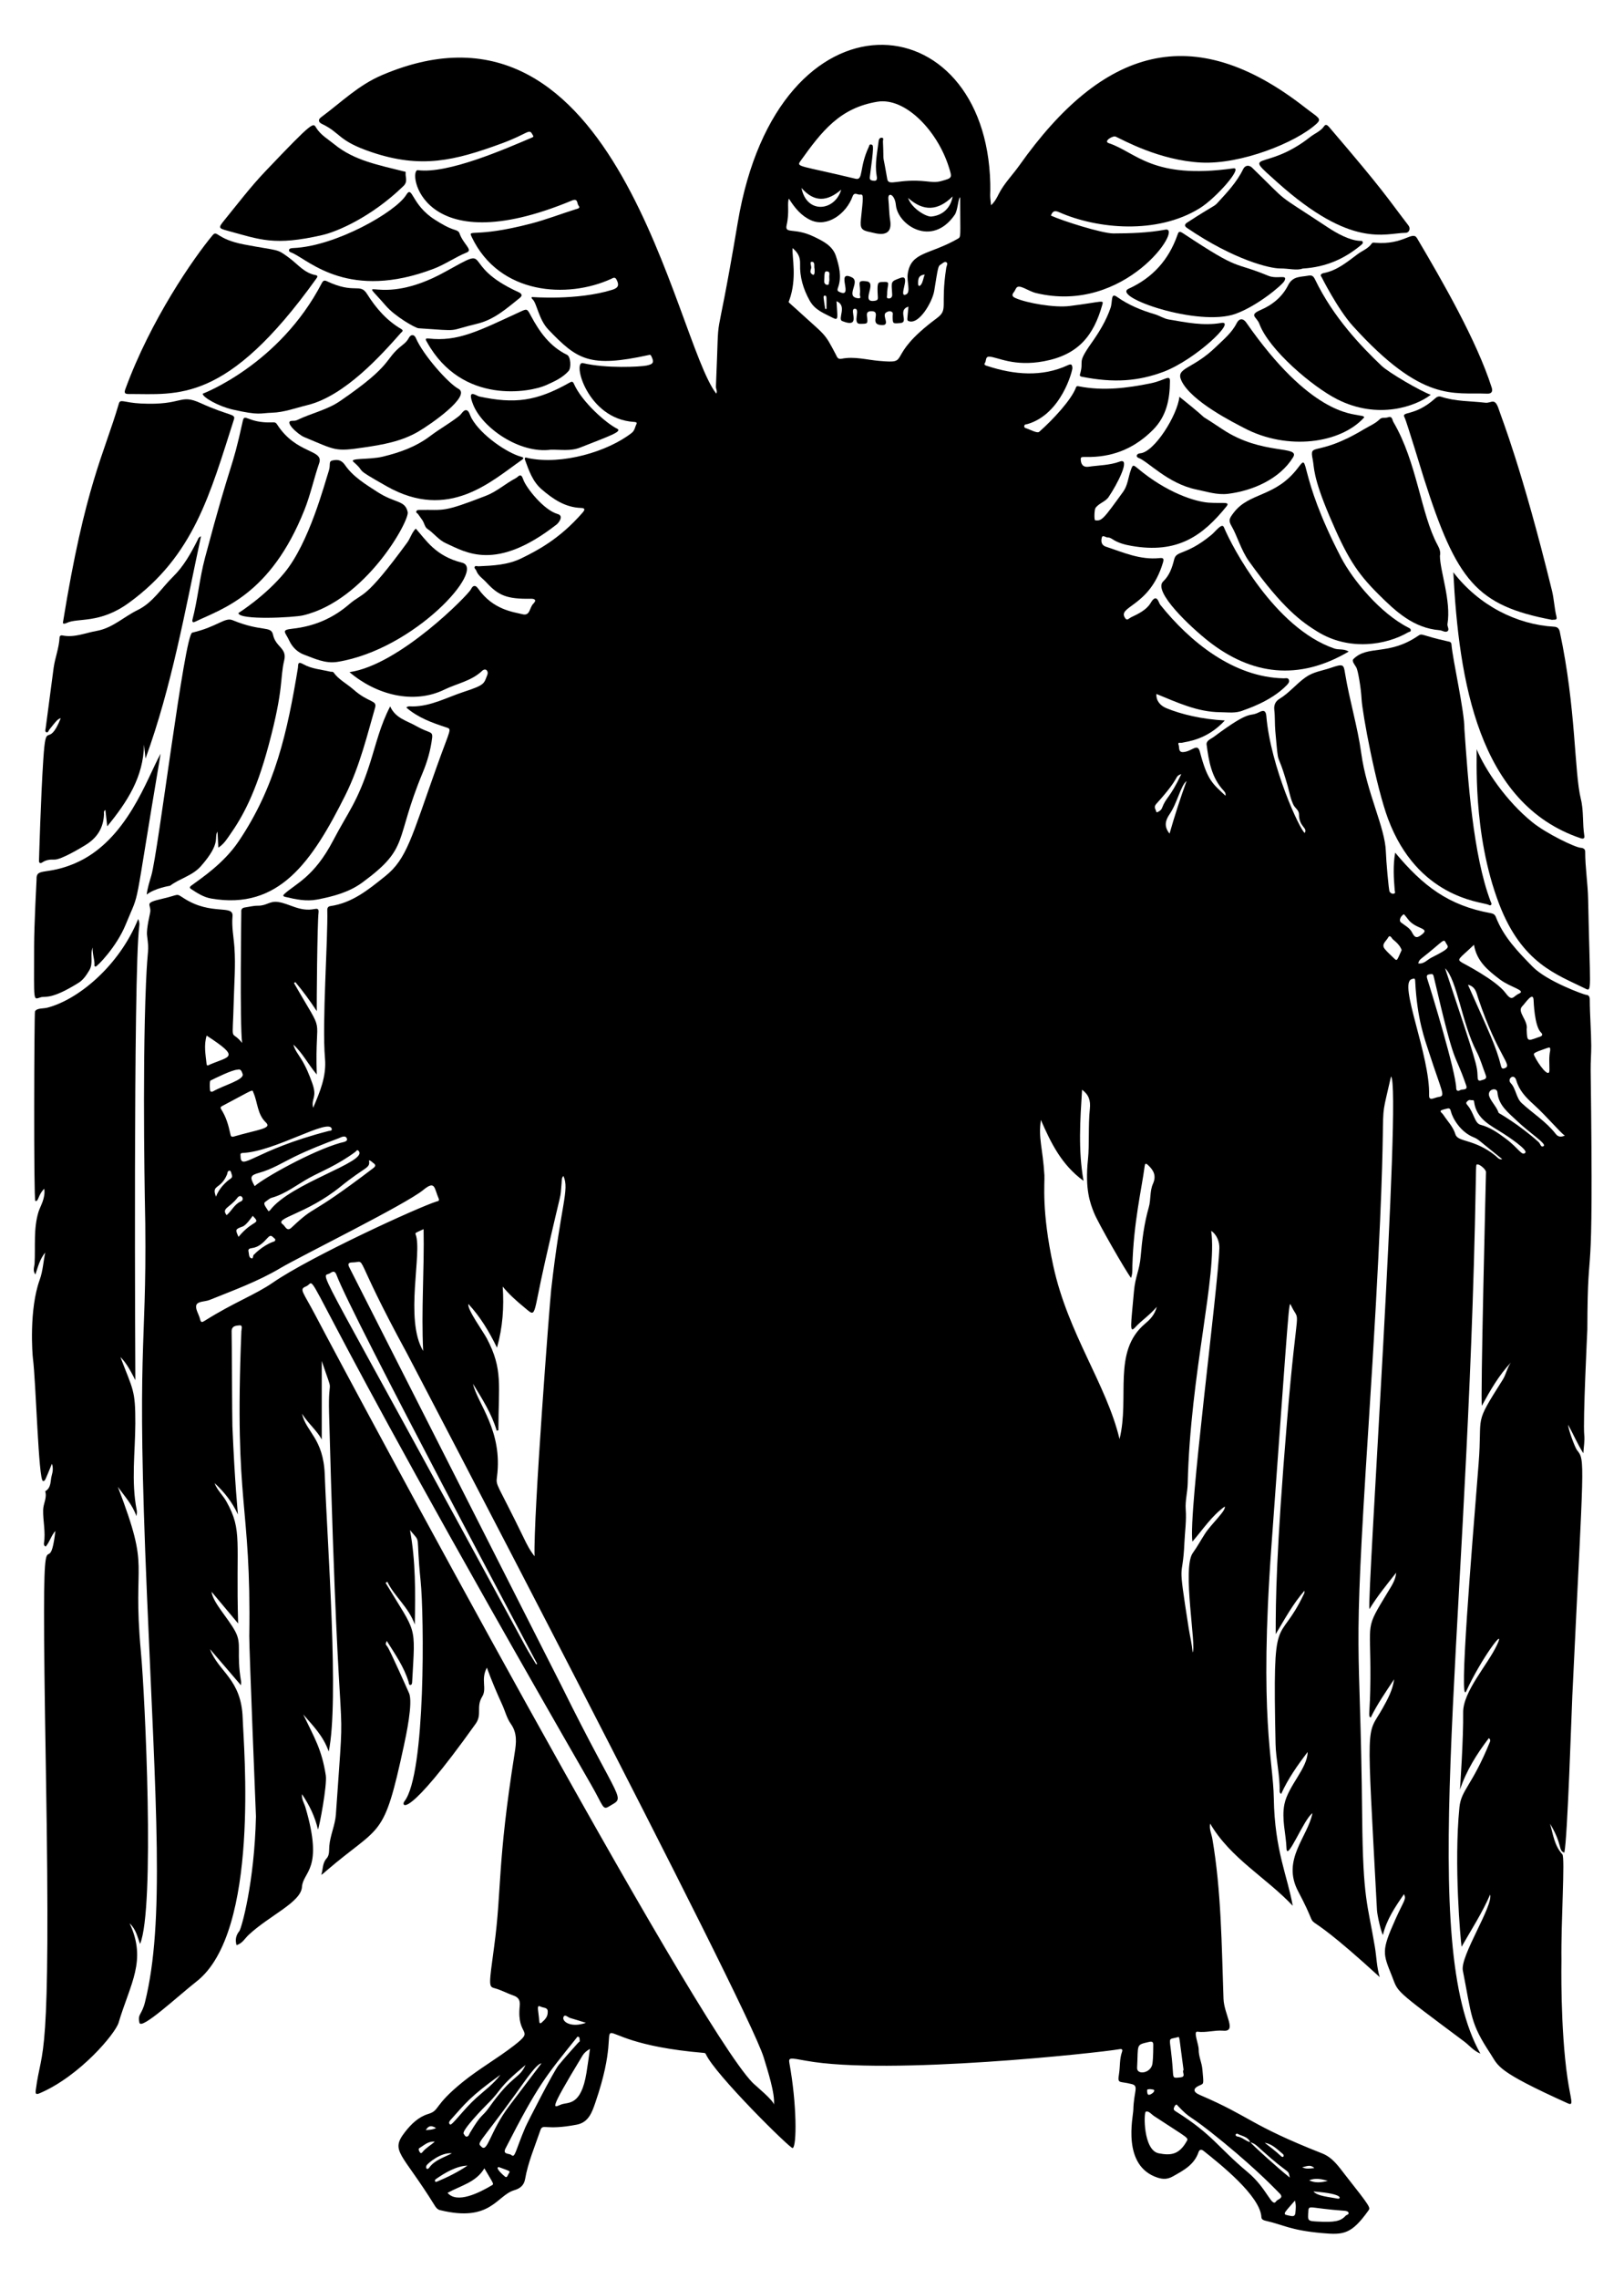
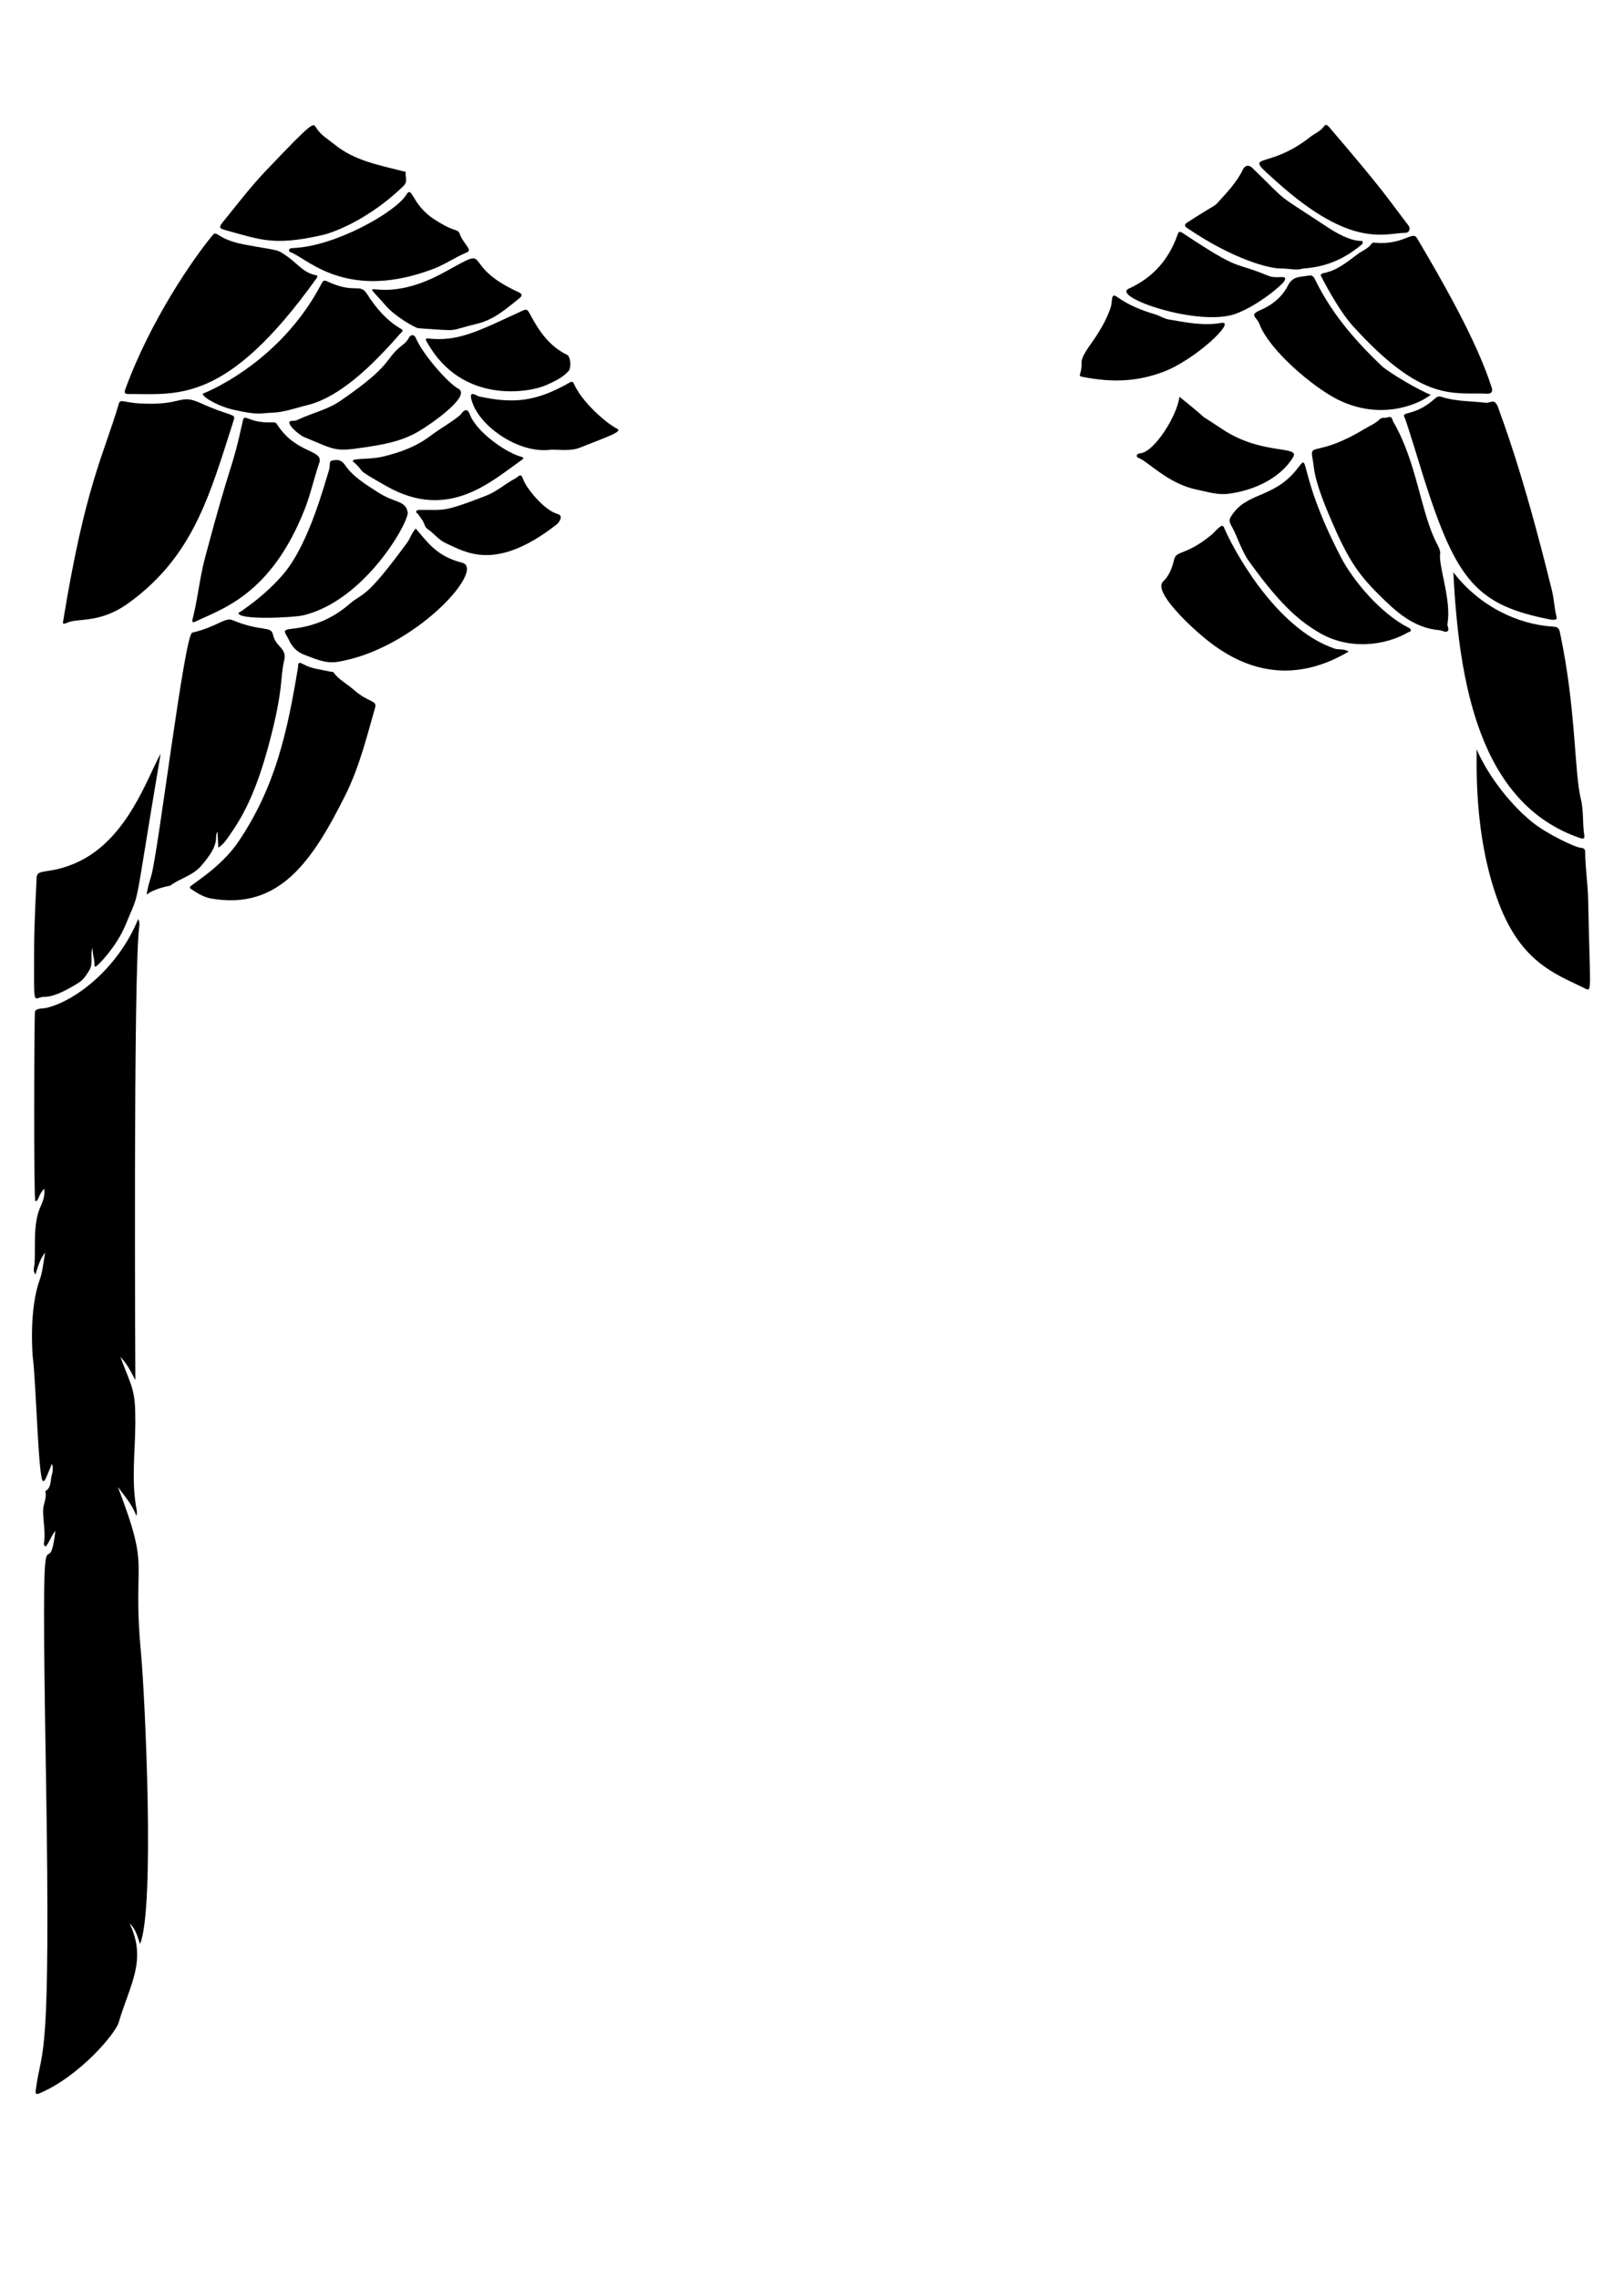
<svg xmlns="http://www.w3.org/2000/svg" enable-background="new 0 0 1187.514 1665.875" version="1.1" viewBox="0 0 1187.5 1665.9" xml:space="preserve">
-   <path d="m356 1219c-4.668 8.645 0.249 15.19-3.371 21.079-4.713 7.666 0.098 12.997-4.806 19.879-51.186 71.835-54.664 59.932-52.153 56.774 15.759-19.819 14.451-136.27 11.896-161.2-3.718-36.279 0.813-26.708-7.774-37.113 4.151 22.493 3.995 45.074 3.516 69.027-4.591-12.806-14.77-20.336-20.094-31.258-0.421 0.255-0.842 0.509-1.264 0.763 22.955 38.184 21.807 29.336 19.44 72.244-0.059 1.075-0.156 2.245-1.173 2.391-1.335 0.192-1.168-1.262-1.428-2.124-3.322-11.018-9.836-20.298-15.994-30.047-1.031 2.496-0.926 2.412 0.438 4.12 1.728 2.166 15.144 32.391 15.88 34.07 3.021 6.89-2.218 31.135-3.799 38.478-14.955 69.419-16.357 56.811-56.624 91.31-1.184 1.015-2.266 2.149-3.79 3.029 1.414-3.994 0.711-8.492 3.893-11.981 2.283-2.503 1.764-6.073 2.008-9.092 0.641-7.941 4.271-15.19 4.814-23.11 7.865-114.64 2.793-0.975-4.983-293.31-0.798-29.985 4.11-9.866-5.353-38.121v57.36c-3.632-6.669-10.142-11.861-14.426-18.833 2.905 13.403 15.625 17.871 16.616 44.545 1.987 53.464 10.601 165.11 2.913 202.42-3.996-11.496-11.692-19.042-18.661-27.145 8.291 17.211 13.583 25.672 16.514 44.558 1.077 6.94-4.639 37.456-5.728 39.555-2.166-9.226-6.081-17.558-11.717-25.853-0.268 4.019 1.668 6.662 2.537 9.611 13.548 45.974-1.737 46.651-2.518 58.254-0.755 11.223-23.635 20.73-38.946 34.974-2.769 2.576-4.652 6.353-8.886 7.507-1.137-3.794-0.434-7.231 2.021-10.196 1.522-1.838 11.069-35.335 12.165-83.843 0 0-5.006-123.83-4.887-131.75 1.501-99.559-11.083-92.454-5.77-222.96 0.06-1.48 1.226-4.515-1.36-4.246-2.243 0.234-5.984 0.16-5.772 4.778 0.155 3.377 0.359 63.67 0.571 68.803 1.721 41.689 4.062 64.649 4.062 64.649-4.459-9.488-10.247-16.623-17.115-22.922 1.912 5.126 6.07 8.785 8.677 13.453 11.981 21.451 6.797 28.774 8.57 89.152-6.811-8.125-12.967-15.469-19.424-23.172 0.872 7.791 12.026 19.085 17.313 28.956 5.102 9.525 0.587 14.975 4.282 36.752 0.118 0.696-0.063 1.442-0.13 2.604-7.715-8.998-15.174-17.698-22.634-26.397 6.182 16.693 22.979 21.738 23.921 50.468 0.685 20.897 12.744 156.08-33.657 192.39-13.28 10.393-40.583 35.867-41.841 30.235-1.464-6.559 1.703-5.529 4.072-15.066 14.493-58.349 7.915-144.21 1.457-296.81-7.96-188.07-0.203-176.24-1.263-272.46-0.041-3.698-2.401-106.21 0.524-175.51 1.219-28.891 2.475-21.333 0.786-34.866-0.643-5.153 2.28-15.942 2.394-17.701 0.35-5.419-4.819-6.042 8.62-9.125 13.209-3.031 9.699-4.343 16.039-0.294 20.105 12.841 36.275 4.138 35.426 13.097-0.722 7.627 0.876 15.201 1.405 22.801 0.91 13.063-0.158 26.075-0.496 39.106-0.874 33.638-2.627 19.68 6.101 30.646-1.755-14.568-0.561-95.503-0.591-95.759-0.227-1.909 0.7-2.989 2.616-3.26 3.135-0.442 6.268-1.308 9.396-1.281 6.854 0.06 8.571-3.651 14.985-2.714 8.475 1.238 15.827 7.296 26.561 5.127 1.909-0.386 3.251-0.284 2.941 2.492-0.931 8.322-1.483 67.56-1.278 72.173-5.196-7.913-10.225-14.732-15.672-21.222-0.343 0.215-0.686 0.43-1.028 0.645 23.966 41.924 15.097 18.692 16.662 66.866-6.342-7.48-10.331-15.705-17.098-21.832 1.057 4.029 3.732 7.285 5.815 10.657 3.448 5.581 5.836 11.454 8.016 17.561 3.836 10.745-1.029 10.966 0.631 17.969 4.908-11.575 9.819-22.915 8.663-36.078-2.274-25.894 2.212-86.951 1.678-108.52-0.043-1.744 0.822-2.636 2.216-2.836 16.097-2.305 27.934-12.099 40.095-21.826 15.906-12.723 19.172-28.066 37.757-80.178 10.057-28.2 11.336-27.2 6.784-28.678-10.363-3.366-20.58-7.094-29.056-14.444 1.283-1.313 2.978-0.817 4.41-0.82 13.582-0.032 25.28-6.645 37.704-10.691 15.691-5.11 14.546-6.025 17.134-12.428 1.035-2.559-1.146-5.425-3.914-2.805-7.775 7.358-18.283 9.129-27.457 13.598-22.786 11.1-50.101 3.715-69.436-12.744 36.662-5.226 86.974-56.67 88.817-60.569 1.364-2.886 3.206-3.425 5.265-0.483 10.894 15.566 25.785 17.049 32.49 18.743 5.567 1.407 4.964-4.88 7.821-7.696 2.596-2.559 1.223-3.688-1.765-3.635-17.743 0.314-23.859-2.472-32.688-12.086-2.508-2.732-5.918-4.755-7.24-8.505-0.349-0.99-1.815-1.759-1.094-2.876 0.55-0.852 1.816-0.23 2.765-0.272 10.739-0.476 21.52-0.982 31.39-5.847 10.861-5.353 27.556-13.685 44.663-33.363 2.084-2.398 1.711-3.331-1.253-3.438-11.546-0.414-20.434-6.508-28.709-13.641-6.494-5.598-9.235-13.556-12.056-21.324-1.023-2.816 1.51-1.602 2.333-1.432 24.671 5.087 57.932-4.661 75.622-18.432 2.235-1.74 2.427-4.422 3.531-6.654 0.587-1.186-0.983-1.324-1.94-1.385-34.288-2.195-45.207-44.89-37.197-42.983 16.826 4.005 41.701 2.765 46.495 1.779 5.003-1.028 5.686-2.41 3.392-6.989-0.552-1.102-1.035-0.877-1.964-0.674-43.18 9.448-52.124 3.452-73.326-18.702-6.89-7.199-8.395-19.084-11.317-21.879-0.519-0.496-1.224-1.081-0.661-1.852 0 0 33.138 2.692 58.778-5.277 4.498-1.398 5.272-3.47 3.001-7.653-1.106-2.038-2.681-0.84-3.78-0.337-31.93 14.61-81.765 11.79-101.97-30.542-3.028-6.343 1.481 1.003 43.182-9.822 11.211-2.91 21.969-7.111 32.985-10.555 1.312-0.41 3.542-0.738 1.883-2.664-1.227-1.424-0.221-5.573-4.808-3.665-111.34 46.309-120.09-23.155-112.64-22.191 22.019 2.851 63.658-15.428 83.496-23.862 1.709-0.727 0.632-1.458 0.25-2.215-2.399-4.754-3.082-0.585-22.419 6.517-34.547 12.69-58.94 18.56-95.002 6.45-25.061-8.416-22.417-14.01-36.53-20.714-2.536-1.205-2.87-3.159-0.625-4.818 15.043-11.113 27.18-23.429 44.697-30.888 172.63-73.513 213.6 193.13 244.28 232.84 1.079-1.706-0.285-3.418-0.211-5.127 2.971-68.531-1.975-13.232 15.964-119.92 29.518-175.55 181.55-161.16 184.65-28.446 0.217 9.289-0.57 6.321 0.552 15.828 2.865-2.623 4.281-5.555 5.703-8.37 3.768-7.455 10.158-13.904 14.995-20.735 61.032-86.19 126.84-106.4 208.7-42.504 9.664 7.543 12.876 8.118 8.565 12.076-15.003 13.773-55.38 29.839-84.428 28.321-30.433-1.59-56.94-16.493-62.402-18.973-1.966-0.893-9.272 3.401-5.017 4.806 20.033 6.614 31.779 26.76 91.103 18.399 7.288-1.027-12.538 21.679-24.678 29.188-31.156 19.272-74.818 15.19-102.65 2.914-3.354-1.479-4.83-0.94-6.099 2.425 8.212 3.808 37.423 13.066 45.617 13.044 12.776-0.034 25.502-0.429 38.101-2.76 13.594-2.515-29.269 62.127-94.643 46.329-5.807-1.403-12.065-6.695-14.289-3.827-0.736 0.949-1.08 2.213-1.846 3.129-1.772 2.119-1.242 3.319 1.17 4.387 8.185 3.624 28.408 7.201 39.629 5.789 24.67-3.106 24.948-4.857 23.789-0.751-6.272 22.211-17.315 36.409-42.601 41.134-22.139 4.137-33.954-3.092-39.942-3.353-3.079-0.135-2.126 3.027-3.213 4.544-1.13 1.577 0.707 1.942 1.802 2.3 19.489 6.386 39.857 8.196 58.792-0.595 2.447-1.136 3.177-0.586 3.336 2.027 0.116 1.903-8.009 33.728-32.797 40.984-1.034 0.303-2.325 0.052-2.422 1.57-0.086 1.344 1.236 1.376 2.03 1.722 7.446 3.249 8.19 3.038 9.203 2.139 9.751-8.647 23.359-23.217 26.644-32.287 0.43-1.188 1.561-0.817 2.544-0.629 17.445 3.339 34.677 1.233 51.814-2.242 10.698-2.169 14.378-6.833 14.326-1.613-0.133 13.207-2.414 25.485-12.346 35.501-12.634 12.741-27.613 19.45-45.482 19.892-6.438 0.159-7.469-0.576-7.41 1.784 0.077 3.069 1.357 5.967 5.699 5.35 7.652-1.087 15.492-1.036 22.864-3.761 8.256-3.053-1.803 16.516-8.204 25.941-2.385 3.512-7.176 4.457-9.631 8.098-0.729 1.081-1.085 8.733-0.161 8.876 4.886 0.756 6.174-1.15 20.441-20.845 3.351-4.626 3.69-10.418 5.534-15.632 1.48-4.187 1.654-4.356 5.191-1.398 21.325 17.835 41.952 24.301 51.831 24.988 10.321 0.719 16.056-1.021 12.973 2.787-17.488 21.599-35.872 34.684-69.373 28.82-4.728-0.828-9.791-2.073-14.058-4.943-0.977-0.657-2.26-1.304-3.355-1.232-1.518 0.1-3.72-2.174-4.325 0.034-0.659 2.401-0.561 5.53 2.829 6.657 12.795 4.255 25.313 9.876 39.315 8.405 3.137-0.33 3.347 0.618 2.507 3.427-9.799 32.762-34.208 31.595-27.4 40.721 1.332 1.786 2.8-0.269 4.047-0.848 5.532-2.568 11.474-5.528 14.449-10.592 4.43-7.542 5.859 0.017 6.832 1.234 21.923 27.412 53.825 53.226 90.451 53.95 1.271 0.025 3.14-0.692 3.772 1.173 0.535 1.579-0.579 2.764-1.611 3.839-11.554 12.027-30.372 17.792-31.638 18.337-5.701 2.453-11.315 1.435-16.877 1.407-16.824-0.087-31.723-7.235-46.756-13.332-0.359 4.73 2.608 8.465 7.262 10.385 10.842 4.471 26.059 8.12 42.751 8.982-12.988 14.161-27.404 15.368-31.519 16.324-0.923 0.214-3.201-0.701-2.302 1.482 0.786 1.907-0.445 5.606 3.537 5.294 6.489-0.508 10.283-6.955 12.073-0.126 5.504 21.004 9.328 23.225 18.692 32.054 0.381-1.909-0.674-3.006-1.393-3.779-8.829-9.477-10.819-21.498-12.41-33.579-0.394-2.988 3.172-4.135 5.088-5.565 28.406-21.182 25.469-14.009 33.343-18.164 3.354-1.769 4.912-1.012 5.23 2.758 3.141 37.205 24.538 83.255 28.083 85.524 2.332-3.916-4.119-4.28-4.183-13.514-0.022-3.208-2.87-4.59-4.054-7.003-2.183-4.451-2.953-9.33-4.292-14.032-8.379-29.438-6.23-9.609-8.978-39.924-0.467-5.148-0.146-10.375-0.743-15.501-0.436-3.745 1.015-6.379 3.808-8.066 7.134-4.308 12.273-10.931 19.081-15.741 5.769-4.075 12.085-4.73 18.185-6.83 9.624-3.313 9.604-2.557 10.699 4.132 3.211 19.609 9.129 38.628 11.835 58.384 3.909 28.542 17.435 54.112 17.963 71.695 0.194 6.47 2.08 28.358 2.761 29.36 0.706 1.04 1.876 1.736 3.123 1.411 1.378-0.36 0.662-1.61 0.59-2.489-0.741-9.081-1.291-18.157 0.345-27.488 20.238 24.267 38.971 38.674 69.96 44.25 2.018 0.363 3.046 1.183 3.702 2.883 5.634 14.593 16.171 25.36 26.913 36.307 10.446 10.646 37.709 20.477 39.195 20.539 1.86 0.078 2.515 1.439 2.522 3.346 0.041 11.263 0.999 22.514 1.081 33.746 0.043 5.841-0.508 11.832-0.431 17.72 2.339 179.88-2.181 112.26-2.439 189.7-4e-3 1.123-3.298 67.069-2.241 77.286 0.426 4.111-0.393 8.351-0.685 13.24-4.46-7.042-7.395-14.163-11.163-20.889 0.31 4.121 5.105 16.785 6.539 18.596 6.125 7.74 4.913 4.817-3.42 179.44-0.595 12.475-3.505 104.3-5.846 114.78-4.656-1.538-1.151-5.818-10.465-21.148 2.281 7.739 3.117 15.958 9.016 22.369 2.088 2.269-1.043 49.547-0.666 77.33 0.014 1.059-0.98 49.405 4.469 86.555 2.308 15.731 4.881 20.26 0.188 18.141-53.05-23.955-50.529-27.138-56.649-36.408-14.714-22.284-13.527-27.186-20.109-60.656-2.08-10.576 22.273-47.187 19.954-55.507-5.922 13.643-13.526 25.223-20.86 38.121-0.794-5.193-5.719-60.32-1.593-101.83 1.295-13.029 9.083-15.416 22.344-48.02 0.297-0.731 0.407-1.655-0.825-2.646-8.825 11.568-16.427 23.684-21.111 37.643 0.125-2.073 2.593-37.678 2.324-56.3-0.222-15.367 17.818-34.714 24.806-49.599 6.893-14.684-11.758 10.375-22.521 33.871-5.607 12.24 3.842-101.18 9-166.05 2.989-37.592-4.12-27.088 17.63-61.502 2.495-3.947 3.208-8.755 6.018-12.62-8.834 9.342-15.111 20.341-21.231 31.557-1.199-0.866 3.014-171.77 3.008-170.77 0.011-1.865-4.671-5.927-6.38-5.575-1.276 0.263-0.638-2.943-1.733 43.859-7.443 317.98-41.383 525.58 4.005 606.08-5.216-2.205-8.153-6.097-11.876-8.876-52.502-39.186-47.897-35.559-52.792-47.781-6.695-16.717-7.845-18.292 2.53-41.486 6.273-14.023 8.148-14.617 6.273-18.407-6.557 9.46-12.729 18.611-15.405 29.845-1.33-2.117-4.138-14.198-4.357-18.308-7.702-144.54-7.801-126.05 4.169-147.47 3.745-6.703 7.364-13.342 8.366-21.124-5.983 9.13-12.281 18.041-17.079 27.931-2.246-1.006-0.413-1.582-0.245-28.396 0.274-43.664-4.326-35.115 12.931-63.623 2.612-4.314 5.466-8.42 5.894-13.806-6.693 8.514-13.605 16.843-19.545 26.607-1.952-7.275 23.797-382.99 15.779-389.34-12.04 53.231 1.536-23.075-16.488 256.12-11.902 184.37-6.014 144.12-4.595 285.49 0.609 60.644 3.922 62.525 9.3 94.717 1.204 7.208 1.289 14.618 3.529 21.978-69.596-63.7-37.673-21.281-59.604-62.603-12.331-23.233 6.95-39.657 10.402-57.193-6.29 4.27-18.613 35.783-18.958 25.758-0.371-10.79-3.729-21.437-1.52-32.351 2.715-13.415 16.99-26.402 16.962-38.161-7.324 9.654-14.311 19.49-19.332 30.637-0.97-0.43-1.168-1.394-1.151-2.107 0.273-11.613-2.715-22.953-2.963-34.488-2.198-102.29 1.622-69.268 20.806-109.69 0.294-0.62 0.44-1.311 0.299-2.172-8.231 9.362-14.16 20.248-21.002 31.678 0-24.743 0.285-59.228 8.28-155.71 7.706-92.992 10.25-69.073 2.859-84.705-1.57-3.321-1.15-4.306-14.236 175.67-9.16 126 1.29 156.72 1.715 184.77 0.577 38.117 10.309 57.839 13.823 78.527-19.472-20.686-45.504-34.62-60.366-60.071-0.824 4.091 0.987 7.519 1.605 11.132 6.562 38.318 6.782 78.114 8.149 116.9 0.408 11.568 10.065 24.214-0.129 23.359-6.326-0.531-12.589 1.603-18.967 0.729-3.205-0.439 1.013 9.322 0.954 13.051-0.081 5.081 2.273 9.529 2.702 14.461 0.951 10.934 1.252 10.335-1.976 11.725-4.892 2.105-5.253 4.718 0.12 7.014 37.426 15.994 35.964 21.627 89.431 42.715 7.887 3.111 12.194 9.83 17.059 15.996 18.512 23.465 18.275 23.638 16.785 25.73-12.496 17.554-18.335 17.896-33.826 16.527-23.366-2.066-27.982-5.991-41.599-9.082-1.449-0.329-2.764-1.023-2.833-2.465-0.752-15.65-30.366-39.031-42.255-48.521-1.763-1.407-3.102-0.943-3.716 0.877-3.14 9.3-11.052 13.408-18.831 17.766-3.64 2.039-6.952 2.244-11.089 0.895-26.384-8.604-17.909-44.168-17.776-49.545 0.337-13.589 4.207-17.424-1.039-18.808-9.353-2.468-10.641 0.19-9.415-7.425 0.869-5.399 0.303-10.976 2.221-16.244 0.887-2.436-1.289-2.005-2.36-1.81-13.155 2.389-168.38 19.369-228.78 8.372-11.589-2.11-12.884-2.507-12.1 1.782 5.473 29.967 5.48 60.734 2.38 62.083-1.559 0.679-57.005-54.004-63.528-68.776-0.347-0.785-1.13-0.781-1.881-0.846-101.47-8.684-51.883-41.981-78.855 36.315-2.389 6.935-4.856 14.472-13.562 16.158-23.793 4.605-24.831-1.275-26.754 4.382-3.992 11.744-8.935 23.179-11.089 35.499-0.782 4.473-3.633 6.792-7.903 8.047-12.946 3.806-17.149 23.739-54.404 14.525-1.575-0.39-2.699-1.612-3.566-3.016-24.231-39.212-33.054-39.779-21.93-54.041 4.622-5.925 9.862-10.993 16.886-13.159 8.927-2.754 3.388-5.654 25.45-23.504 11.918-9.643 25.337-17.197 37.434-26.601 15.94-12.394 1.734-5.707 4.11-28.704 0.38-3.68-0.343-6.339-4.483-7.763-4.696-1.616-9.093-4.12-13.937-5.4-4.357-1.152-4.123-2.016-0.255-30.568 5.647-41.685 2.044-59.851 15.018-141.52 1.159-7.298 1.98-14.375-2.873-21.171-2.894-4.052-4.13-9.269-6.242-13.903-3.968-8.685-7.711-17.471-11.245-27.128zm558.2 346.9c-1.704-4.257-6.166-4.422-9.458-6.313-0.229-0.132-1.068 0.255-1.179 0.561-0.341 0.937 0.751 1.462 1.153 1.508 3.632 0.418 6.108 3.407 9.555 4.17 1.12 1.725 19.248 18.212 28.859 25.876-1.52-6.833 1.06-0.562-21.154-20.589-2.277-2.052-4.475-4.547-7.776-5.213zm-348.31-27.328c1.055-7.926-4.66-25.474-7.455-34.698-11.821-39.012-260.38-513.77-260.92-514.77-41.486-76.19-28.332-66.433-39.817-66.333-2.992 0.025-3.644 1.118-2.144 3.867 0 1e-3 154.95 305.46 154.95 305.46 44.171 89.419 47.425 80.564 34.752 88.342-4.643 2.849-4.047-0.34-12.986-15.871-229.54-398.78-197.12-368.86-208.62-364.22-5.115 2.064-2.103 3.719 7.174 21.415 27.639 52.723 276.61 516.53 319.4 560.48 2.244 2.306 16.055 13.506 15.679 16.33zm279.95-583.36c-5.156 6.17-11.081 9.862-15.746 14.98-4.415 4.844-3.107-1.379-0.946-26.043 1.009-11.516 4.077-15.402 4.947-25.751 1.023-12.163 2.562-24.215 5.928-35.95 1.623-5.658 0.636-11.801 3.044-17.154 2.647-5.883 0.498-9.916-3.678-13.753-1.651-1.517-2.144-1.036-2.394 0.886-2.123 16.332-8.105 40.902-8.978 72.799-0.074 2.692 0.222 5.714-0.986 8.863-4.042-5.263-24.199-40.371-27.066-47.604-2.71-6.839-6.75-16.873-4.42-39.049 1.123-10.687 0.103-24.738 1.38-36.979 0.623-5.969-0.718-10.263-5.701-13.941-1.359 22.155-2.94 43.942 1.079 66.61-16.142-11.718-23.91-27.838-31.188-44.517-1.974 13.758 1.307 19.884 2.571 40.364 0.351 5.688-2.299 25.854 6.505 66.364 10.793 49.666 38.84 86.371 48.438 126.54 7.572-30.723-5.376-63.846 18.495-84.178 3.5-2.982 7.175-6.313 8.716-12.489zm-481.39 90.23c-0.414 0.101-0.827 0.201-1.241 0.302-3.704-12.515-10.667-23.301-17.341-34.248 3.103 14.32 22.011 34.3 17.512 68.137-0.888 6.68-6e-3 4.091 19.86 45.042 2.007 4.137 4.024 8.282 7.644 12.859-0.941-28.615 11.029-184.79 12.153-194.85 6.999-62.625 13.584-72.906 8.928-83.13-1.448 1.514-1.129 3.424-1.3 5.18-1.472 15.164 1.646-3.244-12.201 57.852-9.223 40.69-5.889 40.635-15.119 33.016-5.577-4.605-10.998-9.37-15.754-15.18 1.026 14.984 0.047 29.584-4.175 44.656-5.781-11.802-12.219-22.606-20.9-31.901-1.11 3.765 10.769 20.023 13.49 25.206 11.929 22.718 8.444 33.926 8.444 67.058zm284.32-914.59c0.981 5.707 8.133-0.531 28.743 1.731 3.437 0.377 6.955 0.818 10.503-0.167 8.491-2.355 8.348-2.197 5.745-10.447-8.27-26.219-31.708-51.001-52.259-47.606-27.438 4.532-40.561 21.494-56.277 43.476-3.108 4.348-0.252 3.014 40.371 12.814 5.893 1.422 2.483-8.046 9.663-23.261 0.412-0.873 0.298-2.023 1.731-1.772 1.893 0.332 2.02 1.092-0.945 23.68-0.231 1.757 0.334 2.395 1.983 2.72 3.883 0.765 3.295-1.78 2.943-3.954-1.376-8.489 0.531-16.754 1.533-25.088 0.18-1.495 1.09-2.425 2.307-2.312 1.71 0.158 0.771 1.709 0.815 2.67 0.91 19.885-0.944 3.729 3.144 27.516zm-71.914 14.359c-1.459 3.437 0.584 9.296-1.651 19.34-1.515 6.809 5.553 1.514 19.947 8.451 6.734 3.246 13.666 6.642 16.094 14.155 2.361 7.305 4.346 14.998 1.618 22.836-0.396 1.137-0.994 2.44 0.533 3.2 11.796 5.868-3.073-16.555 9.504-10.462 6.646 3.22-5.479 14.19 4.601 15.291 2.724 0.298 1.108-1.859 1.231-2.819 0.974-7.59-3.19-10.694 5.003-9.57 7.864 1.078-4.666 15.606 5.483 14.289 2.326-0.302 2.808-0.841 2.679-2.929-0.621-10.017-0.137-10.682 2.736-10.855 7.527-0.455 3.99 0.761 4.037 9.195 6e-3 1.051-0.835 2.799 1.179 2.822 1.647 0.019 2.655-1.066 2.544-2.879-0.603-9.844-1.349-9.389 6.057-12.14 8.431-3.132-2.337 15.062 4.124 12.075 3.58-1.655 0.325-9.291 1.178-15.068 2.398-16.24 15.761-13.741 36.33-25.48 2.899-1.655 2.014-0.342 2.014-30.439-1.515 0.559-1.618 9.371-4.003 12.819-16.637 24.043-41.612 7.532-43.006-7.179-0.755-7.967-6.091-9.87-5.48-4.26 0.553 5.079 0.444 10.194 1.274 15.273 2.36 14.438-11.494 9.349-14.369 8.806-6.607-1.249-7.682-2.671-6.983-9.455 1.692-16.401 2.179-18.465-0.643-17.981-1.803 0.309-4.163-2.259-5.492 1.387-4.57 12.538-18.41 22.791-30.461 17.328-7.115-3.227-11.721-8.907-16.078-15.751zm2.688 36.131c-0.574 5.807 3.507 22.093-2.428 38.186-0.718 1.946-1.257 0.525 5.778 6.988 21.438 19.693 19.565 16.056 28.328 32.703 0.789 1.5 1.237 3.604 4.159 3.011 9.286-1.884 18.391 0.789 27.571 1.578 24.503 2.106 2.874-2.103 41.865-31.065 9-6.685 2.652-8.116 7.109-37.038 0.211-1.366 1.469-3.209 0.093-3.998-1.406-0.806-2.851 0.908-4.2 1.686-1.789 1.032-1.873 1.596-4.684 19.15-1.283 8.011-11.063 25.028-18.649 22.188-1.607-0.602-1.028-0.894-0.209-10.59-8.316 2.45 0.495 11.478-5.797 11.984-5.743 0.462-5.692 0.69-5.755-4.957-0.013-1.133 0.631-2.58-0.779-3.321-1.478-0.777-3.166-0.056-4.158 0.677-3.296 2.436 4.434 10.162-4.2 9.004-7.924-1.063 1.198-10.128-6.401-10.055-2.444 0.024-3.597 0.766-3.249 3.494 0.753 5.907 0.657 5.703-5.06 5.739-5.968 0.038 0.812-11.503-4.044-10.982-4.182 0.449 5.518 14.745-8.984 8.958-3.696-1.475 4.041-11.226-4.163-14.496 0.54 11.51 1.864 14.55-2.736 12.124-6.266-3.305-12.949-5.498-16.901-12.6-4.718-8.478-7.307-17.324-7.007-26.701 0.163-5.096-1.45-8.252-5.499-11.667zm306.11 718.35c4.514 32.694-15.237 103.93-17.184 184.77-0.151 6.27-1.907 12.582-1.446 18.765 0.615 8.249-0.6 16.286-0.963 24.417-1.341 30.073-5.415 7.871 3.153 62.626 0.915 5.85 2.425 11.599 2.818 17.562 3.095-3.541-7.796-61.625 0.136-72.642 3.305-4.59 6.005-9.59 9.05-14.288 4.548-7.017 15.607-16.933 14.327-19.702-9.569 6.856-15.836 16.653-23.623 25.626-3.15-20.773 18.716-184.12 19.696-214.51 0.138-4.326-1.646-9.759-5.964-12.629zm-564.71-23.195c-3.59-8.089-2.457-14.069-11.518-6.641-12.846 10.531-90.134 48.561-104.37 57.035-16.351 9.734-34.245 16.23-51.834 23.313-3.304 1.331-8.606 0.83-9.64 3.732-0.981 2.754 1.881 6.773 2.717 10.315 0.615 2.606 1.41 2.403 3.387 1.16 21.744-13.669 36.82-18.888 49.942-27.957 27.269-18.846 106.34-55.107 119.68-59.254 0.727-0.225 1.869-0.066 1.63-1.703zm71.101 340.05c0.247-0.129 0.494-0.257 0.741-0.386-0.455-1-135.4-253.91-146.73-284.28-1.623-4.35-3.98-1.388-5.585-0.788-6.429 2.401-9.08-9.764 143.85 272.48 2.396 4.422 5.141 8.654 7.726 12.974zm-221.45-385.7c18.514-5.368 28.59-5.892 23.789-10.429-6.235-5.891-5.906-14.472-9.018-21.621-1.197-2.75 1.551-3.225-23.187 9.802-1.228 0.647-0.936 1.46-0.328 2.407 3.469 5.409 5.216 11.471 6.536 17.671 0.28 1.321 0.418 2.473 2.208 2.17zm676.68 743.1c8.596 1.686 14.693 1.08 20.115-8.25 1.978-3.403 2.773-1.658-23.51-18.969-1.982-1.305-4.063-4.147-6.109-3.147-1.474 0.721-1.878 28.134 9.504 30.366zm-537.84-586.45c-1.49-29.693 0.886-59.29 0.306-89.053-5.834 2.739-6.287 2.607-5.833 3.775 5.098 13.129-8.31 62.134 5.527 85.278zm735.56-186.79c-0.118 4.427 3.813 1.599 6.778 1.145 5.466-0.837 3.054-2.063-6.818-32.506-3.16-9.743-8.731-24.258-10.127-52.054-0.128-2.538-0.706-2.144-2.551-1.594-9.958 2.97 13.5 55.569 12.718 85.009zm-184.7 737.53c-1.15 0.521-1.479 1.456-1.844 2.363-0.612 1.52 0.31 2.079 1.47 2.808 26.869 16.879 30.52 26.051 52.35 44.257 14.488 12.082 17.656 26.352 20.939 21.297 1.032-1.589 6.257-2.198 2.182-5.982-1.004-0.932-14.42-15.442-40.546-36.884-29.16-23.934-22.148-14.815-34.551-27.859zm-436.37-46.079c-0.151-1.988 0.047-2.995-0.968-3.362-0.907-0.328-1.187 0.552-1.632 1.107-22.213 27.731-27.789 33.79-51.667 80.462-2.378 4.649 2.726 3.476 4.263 4.848 2.722 2.431 2.877-2.95 10.113-20.036 1.556-3.673 20.816-41.234 24.401-45.608 4.521-5.518 9.304-10.823 14.064-16.141 0.674-0.753 1.422-1.314 1.426-1.27zm7.478 5.456c-2.524 1.449-4.239 2.914-5.455 4.919-26.554 43.78-20.701 37.493-15.383 35.663 5.182-1.784 14.31 1.121 18.262-23.023 0.954-5.838 1.726-11.705 2.576-17.559zm646.41-807.02c-11.164 10.636-12.993 10.474-8.513 13.167 1.001 0.602 24.533 12.613 31.524 21.977 5.124 6.865 5.401 2.546 9.9 0.549 5.486-2.436-6.209-4.459-14.039-10.417-8.65-6.58-16.925-13.25-18.872-25.276zm-31.195 21.4c-2.343 0.344-4.045 0.198-2.971 3.508 3.071 9.462 20.977 68.171 21.156 79.959 0.034 2.206 1.711 2.141 2.778 1.433 1.603-1.063 5.867 0.391 4.538-3.47-9.452-27.457-7.274-8.822-23.813-79.875-0.27-1.165-0.837-1.707-1.688-1.555zm-776.85 136.15c1.163 6.045-2.166 4.133-20.66 19.129-25.2 20.433-48.902 22.959-42.363 27.617 1.904 1.356 2.962 5.677 6.443 2.395 19.213-18.113 10.329-5.865 59.392-43.172 1.634-1.242 2.856-2.403 0.351-4.034-0.89-0.581-1.45-1.652-3.163-1.935zm-73.457 37.209c0.508-0.292 0.897-0.392 1.085-0.642 14.908-19.906 71.119-35.21 65.028-43.195-1.318-1.728-1.7-0.208-2.658 0.495-13.347 9.796-24.647 14.061-33.294 18.775-9.208 5.021-17.464 11.842-27.831 14.724-1.567 0.436-2.875 1.795-4.311 2.715-2.262 1.448-0.559 3.146 1.981 7.128zm-10.075-18.357c6.644-5.968 41.706-25.639 62.525-31.595 1.833-0.524 5.557-0.852 4.958-2.942-0.941-3.28-4.662-0.987-6.226-0.397-10.85 4.097-21.701 8.325-32.111 13.412-8.522 4.164-16.535 9.225-25.853 11.779-6.744 1.847-6.95 3.248-3.293 9.743zm167.94 717.93c-6.084 10.307-17.343 12.612-26.91 17.932 6.894 8.171 23.179-0.051 32.323-5.493 1.805-1.073 1.395-0.782-5.413-12.439zm762.14-832.6c0.354 8.876 0.353 8.874 8.202 5.969 1-0.37 4.924-1.044 2.242-3.635-4.822-4.659-5.309-22.974-5.388-23.975-0.487-6.118-6.122 2.711-8.264 4.823-4.138 4.08 4.452 10.363 3.208 16.818zm-940.45 92.203c0.056 12.629 8.84-3.486 64.4-17.822 0.952-0.246 2.651 3e-3 2.302-1.589-1.821-8.282-41.584 16.705-65.119 17.63-1.285 0.05-1.793 0.532-1.583 1.781zm880.8-136.76c23.661 71.017 23.447 70.785 23.79 79.296 0.061 1.514 0.106 3.547 2.69 2.591 1.812-0.67 4.489-0.656 3.201-3.951-2.216-5.669-3.827-11.642-6.623-17.002-10.692-20.494-14.421-52.991-23.058-60.934zm-72.781 911.89c0.701-0.78 2.462-0.891 2.236-2.094-0.24-1.275-1.971-1.532-3.012-1.606-25.449-1.824-26.063-4.538-26.411 0.109-0.552 7.364-0.618 7.374 6.875 7.779 12.16 0.656 16.735-0.207 20.312-4.188zm160.36-789.58c-3.44-2.266-12.966-13.865-22.982-22.927-5.496-4.973-10.427-10.093-12.504-17.41-1.601-5.64-7.035-1.101-4.09 1.962 3.831 3.985 3.956 10.845 7.99 14.571 8.212 7.585 17.908 13.548 24.858 22.494 1.737 2.235 3.617 2.534 6.728 1.31zm-993.14-73.114c-2.142 6.996-0.792 13.843-0.063 20.662 0.218 2.041 1.566 0.861 2.439 0.488 14.489-6.193 22.58-4.864-2.376-21.15zm692.19 737.8c0.099-2.214-0.913-2.743-2.921-2.274-10.113 2.361-7.934 1.312-8.916 18.915-0.315 5.643 10.36 4.125 11.255-3.165 0.691-5.628 0.5-11.631 0.582-13.476zm255.16-647.49c-17.677-14.102-17.363-14.54-20.956-15.995-9.56-3.871-15.291-13.773-16.568-18.828-0.263-1.04-0.583-2.622-2.327-2.24-8.089 1.769-4.864 2.153-3.17 4.72 3.06 4.638 7.119 8.662 8.781 14.159 1.805 5.973 13.794 3.124 29.48 15.831 1.348 1.092 2.286 2.864 4.76 2.353zm-233.02 665.72c-3.643-26.271-2.481-24.389-4.758-23.78-7.993 2.138-4.842-2.155-3.08 24.347 0.369 5.545 0.129 5.468 5.533 4.884 4.547-0.492 0.832-3.858 2.305-5.451zm-691.76-731.11c-3.823 0-16.45 6.3-19.823 7.978-0.668 0.333-0.587 7.614 0.063 7.899 0.503 0.221 1.305 0.297 1.746 0.042 8.158-4.713 23.333-8.513 21.728-12.869-0.699-1.896-1.317-3.859-3.714-3.05zm915.48 19.97c1.788 4.138 5.268 7.298 6.705 11.657 0 0 14.894 8.373 29.279 21.352 1.169 1.055 1.596 4.389 3.671 2.758 2.084-1.637-10.459-9.569-19.683-18.426-6.113-5.869-13.377-11.151-14.178-20.76-0.346-4.154-8.207-2.166-5.794 3.419zm-693.21 706.32c-3.723 0.463-10.885 11.269-18.763 22.158-27.861 38.51-28.565 35.452-25.091 38.867 4.503 4.426 6.11-11.09 20.205-29.799 7.856-10.429 15.764-20.82 23.649-31.226zm678.99-704.14c-0.699-0.192-1.784 0.556-2.504 1.473-0.732 0.933 0.264 1.887 0.813 2.555 4.712 5.73 4.999 12.989 9.4 14.113 6.938 1.772 12.702 5.875 18.363 10.089 9.61 7.153 11.748 12.983 14.319 10.341 2.136-2.195-13.598-12.468-16.088-14.07-9.181-5.908-19.783-10.475-21.362-23.321-0.207-1.691-1.47-0.733-2.941-1.18zm-690.66 705.34c-21.52 17.967-16.421 17.268-27.918 28.565-1.933 1.899-19.142 19.481-17.299 21.757 0.637 0.787 1.04 2.231 2.336 2.032 1.362-0.209 1.625-1.693 2.236-2.717 8.966-15.021 8.543-10.88 14.165-18.808 17.111-24.129 21.731-20.3 26.48-30.829zm312.31-1365.8c-10.6 10.509-21.291 11.238-32.577 1.108 2.456 7.55 13.227 13.977 17.04 13.589 8.125-0.828 14.034-6.054 15.537-14.697zm376.81 576.22c15.548 35.002 20.59 45.029 24.098 59.168 0.327 1.319 0.728 2.489 2.358 1.979 7.027-2.199-4.203-7.349-18.995-51.354-1.245-3.701-1.82-8.441-7.461-9.793zm-487.35-582.42c3.775 19.37 24.492 17.028 29.047 1.262-10.082 8.641-19.564 9.576-29.047-1.262zm547.47 630.56c0.149-2.355-0.119-2.621-2.424-1.824-10.591 3.664-9.99 3.8-9.004 5.895 2.587 5.493 10.845 16.969 10.887 10.178 0.029-4.756-0.508-9.532 0.541-14.249zm-278.32-158.62c3.699-12.99 7.854-25.782 12.444-38.459-4.339 3.402-6.728 15.965-12.433 24.296-3.197 4.669-4.156 9.068-0.011 14.163zm169.72 85.108c-1.238-3.384-3.816-5.658-6.381-7.792-0.877-0.729-2.14-4.04-3.672-1.106-1.265 2.422-5.056 4.659-2.325 8.089 2.03 2.55 4.621 4.651 6.927 6.988 2.214 2.243 2.088 1.205 5.451-6.179zm-659 822.12c-22.578 16.302-25.31 20.618-36.591 33.168-0.888 0.988-1.47 2.23-0.202 3.198 1.319 1.008 10.035-11.296 19.179-19.492 6.043-5.418 12.674-10.216 17.614-16.874zm660.68-848.29c-1.908 0.797-4.225 4.415-2.119 6.048 2.852 2.211 6.427 4.013 8.003 7.212 2.172 4.411 3.815 4.288 7.419 1.408 6.084-4.862-5.146-3.526-10.611-11.378-0.813-1.167-1.803-2.213-2.692-3.29zm10.439 35.924c4.13 0.693 6.551-2.646 9.6-4.174 15.772-7.906 12.095-7.537 10.264-11.442-1.316-2.805-2.85 0.583-17.595 12.067-1.269 0.989-1.938 2.026-2.269 3.549zm-173.23-138.41c-5.761 2.261 0.373 1.205-18.193 21.701-1.468 1.62-1.454 2.831-0.572 4.501 0.363 0.688 0.25 2.161 1.346 1.656 1.33-0.613 2.706-1.447 3.326-3.079 3.15-8.296 5.507-6.641 14.093-24.779zm-662.53 340.02c-2.84-2.547-3.186-3.651-5.881-0.67-3.072 3.398-6.226 6.46-11.076 7.163-1.078 0.156-3.094 0.371-2.629 2.313 0.415 1.734 0.142 4.21 1.728 5.01 2.228 1.124 1.103-2.129 2.461-2.672 0 0 5.598-6.086 13.474-9.12 0.775-0.299 2.096-0.274 1.923-2.024zm140.56 677.16c-8.081 0.228-16.582 5.284-23.226 9.921-1.025 0.715-0.689 2.435 0.729 1.85 7.832-3.233 15.397-6.989 22.497-11.771zm-157.02-694.24c-0.898 1.172-4.701 6.813-7.412 7.814-5.464 2.017-5.419 2.139-3.001 7.572 10.945-13.249 16.799-8.767 10.413-15.386zm215.68 581.94c0.214-3.483-3.008-2.889-4.939-3.818-3.556-1.711-1.954 1.444-1.225 10.652 0.118 1.484 0.668 1.851 1.754 0.884 2.275-2.026 4.507-4.129 4.41-7.718zm-242.54-595.94c2.243-6.324 7.678-11.211 10.687-13.211 1.891-1.257 0.759-2.82 0.405-4.279-0.17-0.701-0.468-1.635-1.309-1.515-1.577 0.224-1.325 1.808-1.773 2.869-4.757 11.269-11.629 7.01-8.01 16.136zm270.48 603.87c-3.879-1.198-7.745-2.44-11.644-3.572-1.627-0.472-3.852-3.15-4.787-0.581-1.145 3.148 5.333 8.062 16.431 4.153zm518.44 129.93c-9.319 10.686-9.46 9.957-2.847 11.26 2.213 0.436 2.996-0.464 3.172-2.3 0.265-2.756 0.645-5.533-0.325-8.96zm-781.18-720.3c3.699-2.984 5.632-8.008 10.458-10.044 3.052-1.288 0.178-6.212-2.577-2.618-5.689 7.421-11.815 7.566-7.881 12.662zm794.73 713.64c2.852 3.437 11.292 3.978 17.945 5.276 1.574 0.307 5.366-3.49-17.945-5.276zm-629.98-27.893c-7.935-0.97-17.922 7.47-18.592 8.984-0.855 1.93 0.511 3.558 2.035 1.453 3.995-5.52 10.382-7.222 16.557-10.437zm-12.536-8.513c-4.892-0.473-7.702 2.638-10.997 4.517-1.427 0.814-0.544 2.163 0.083 3.207 0.757 1.26 1.547 0.384 2.012-0.195 2.367-2.945 5.735-4.701 8.902-7.529zm288.44-1363.2c-0.123-1.013 0.974-3.67-1.497-3.861-2.003-0.155-1.915 0.539-2.191 7.068-0.067 1.58 0.828 2.696 2.275 2.784 1.533 0.093 1.043-1.592 1.347-2.458 0.302-0.861 0.066-1.911 0.066-3.533zm318.44 1364c4.115 3.172 8.224 6.301 11.99 9.847 1.659 1.562 2.474-0.633 1.306-1.594-4.049-3.328-7.688-7.3-13.296-8.253zm-559.96 17.804c-2.823 9e-3 1.029 4.146 4.454 6.964 1.313 1.08 1.837-0.642 2.279-1.494 1.486-2.868 2.855-1.888-6.733-5.47zm592.44 9.642c4.444 2.179 9.041 1.585 13.666 0.399-4.478-1.261-8.963-2.324-13.666-0.399zm-281.06-1393c-4.853 0.457-4.902 3.569-4.873 6.708 0.02 2.197 1.279 1.768 2.068 0.735 1.598-2.095 1.591-4.736 2.805-7.443zm-80.597-4.155c-0.596-1.705 0.717-5.149-1.981-5.159-1.972-7e-3 -0.103 3.045-0.497 4.678-0.264 1.093-1.286 2.881 0.486 4.293 2.136 1.702 2.127-1.108 1.992-3.812zm245.33 1330.5c-0.806 0.243-2.354-0.4-2.17 1.448 0.113 1.132 0.199 3.011 1.634 2.697 1.396-0.305 3.24-1.608 3.577-2.834 0.326-1.183-1.765-1.086-3.041-1.311zm-237.55-1301.2c0.319-0.011 0.638-0.022 0.957-0.032 0-8.544 0.326-9.739-1.211-9.696-1.49 0.041-0.995 1.033 0.254 9.728zm357.65 1358.9c-3.05-3.005-6.009-1.009-8.889-0.59 2.786 1.455 5.671 0.934 8.889 0.59zm-642.2-29.243c-3.567-2.151-5.537-1.745-7.482 1.473 2.46-0.164 4.852-0.156 7.482-1.473z" />
  <path d="m101.05 671.74c0.969 2.069 0.999 3.629 0.784 5.222-4.53 33.543-2.859 331.86-2.859 331.86-3.203-6.162-6.115-12.078-10.923-16.909 9.172 24.161 10.989 23.957 10.901 48.481-0.076 21.164-3.145 42.398 1.025 63.501 0.269 1.363 0.035 2.825-0.242 4.352-2.756-8.244-8.612-14.523-13.573-21.462 24.588 64.11 10.297 50.019 16.881 120.84 3.003 32.309 10.32 186.88-0.619 213.3-2.005-5.28-2.857-10.559-7.661-15.088 12.765 27.182 0.528 43.937-8.055 72.667-2.348 7.861-28.101 38.812-57.588 51.51-3.132 1.348-3.283 0.214-2.944-2.41 4.392-34.057 11.168-9.984 7.383-233.34-3.834-226.22 1.087-125.98 6.95-175.23-3.096 3.35-4.098 7.996-7.098 11.423-1.266-0.574-1.417-1.659-1.28-2.478 1.361-8.135-0.782-16.184-0.589-24.318 0.11-4.654 2.99-8.892 1.509-13.614 4.624-2.634 3.645-7.635 4.802-11.683 0.746-2.612 1.176-5.389 0.111-8.431-5.144 12.359-4.937 12.798-6.564 12.574-3.272-0.45-5.083-72.293-7.333-89.624-0.381-2.935-2.937-35.633 4.98-57.481 2.374-6.55 2.579-13.262 4.06-19.887-3.873 4.622-5.34 10.33-7.213 16.071-2.188-2.856-0.735-5.592-0.601-8.125 0.662-12.553-0.893-25.322 2.834-37.583 1.252-4.12 5.279-10.003 4.229-16.97-4.677 4.607-4.109 9.671-6.519 8.911-1.298-0.409-0.837-137.58-0.252-138.58 1.49-2.551 5.92-1.866 9.04-2.675 22.373-5.804 52.45-30.349 66.424-64.828z" />
-   <path d="m146.98 391.96c-11.751 55.01-21.418 109.83-40.569 162.52-0.372-3.397-0.744-6.793-1.116-10.19-0.356 23.526-12.119 41.666-26.885 59.725-0.531-4.707-0.931-8.259-1.353-12.002-1.554 0.98-0.974 2.289-1.027 3.385-0.479 9.88-4.979 17.033-13.519 22.279-2.376 1.46-17.748 10.839-22.708 10.637-3.092-0.126-6.075 0.168-8.731 1.97-2.184 1.481-2.695-0.065-2.544-1.685 3e-3 -0.032 1.294-45.816 3.117-73.238 2.073-31.172 3.206-6.561 12.795-30.424-2.565 0.79-3.282 2.064-8.341 8.333-0.643 0.797-0.855 2.46-2.22 1.946-1.237-0.467-0.618-1.974-0.488-2.933 0 0 5.82-44.106 5.827-44.155 1.048-7.443 3.975-14.541 4.335-22.145 0.054-1.146 0.871-1.75 2.052-1.508 8.735 1.791 16.696-1.84 25.004-3.31 11.692-2.068 19.949-10.353 30.032-15.267 11.177-5.448 17.445-16.099 25.918-24.384 7.695-7.523 12.949-16.945 17.794-26.522 0.463-0.913 0.58-2.11 2.627-3.037z" />
  <path d="m46.001 455.13c16.305-100.75 30.019-122.86 40.933-160.19 1.042-3.565 3.686-0.594 16.068 9e-3 31.356 1.528 27.911-7.49 43.808-0.247 20.891 9.519 25.629 7.605 24.26 11.869-17.481 54.429-29.165 99.504-76.938 134.14-21.364 15.49-37.204 10.703-45.23 14.584-1.35 0.653-2.914 0.945-2.901-0.169z" />
-   <path d="m1070.8 532.97c2.633 36.87 6.186 91.803 19.217 126.08 0.3 0.79 0.974 1.633 0.274 2.371-0.709 0.748-1.551 0.022-2.309-0.246-5.966-2.11-51.524-5.394-72.95-62.454-8.913-23.735-18.93-77.626-19.439-87.911-0.374-7.563-2.547-20.699-3.833-22.955-1.136-1.992-3.592-4.64-2.081-6.147 10.474-10.451 25.552-2.2 47.063-16.815 3.511-2.386 1.647-0.557 21.958 3.911 1.372 0.302 2.493 0.397 2.646 2.293 0.919 11.45 9.623 49.065 9.454 61.877z" />
  <path d="m159.66 619.55c-0.227-4.206-0.428-7.924-0.629-11.643-2.865 4.445 3.098 7.869-12.026 25.1-6.358 7.244-15.541 9.01-22.65 14.438 0 0-11.132 1.724-17.108 6.459 0.668-5.237 2.173-9.625 3.409-13.939 5.166-18.03 24.28-176.21 29.896-177.53 18.465-4.341 23.825-11.466 29.519-9.115 21.318 8.802 28.113 3.794 29.562 10.621 1.94 9.146 10.345 9.673 8.208 18.627-3.262 13.666-0.139 20.048-11.287 61.706-9.56 35.721-19.374 53.03-28.564 66.082-2.3 3.269-4.371 6.706-8.33 9.192z" />
  <path d="m1062.7 418.31c18.866 24.435 46.409 38.195 73.541 39.78 2.252 0.132 3.707 0.899 4.321 3.756 11.916 55.453 10.5 102.4 15.391 122.21 2.171 8.794 1.096 17.932 2.536 26.824 0.363 2.242-1.018 2.386-2.754 1.801-74.887-25.225-88.994-115.59-93.035-194.37z" />
  <path d="m1134.9 453.08c-55.165-10.459-69.829-28.391-93.795-103.67-0.32-1.004-12.868-42.196-13.96-44.071-3.046-5.227 7.156-0.367 22.407-14.255 1.281-1.167 2.693-1.586 4.376-1.031 10.445 3.449 21.41 3.051 32.15 4.315 4.548 0.535 6.936-4.4 9.996 5.176 1.96 6.133 16.714 42.432 38.766 132.2 1.502 6.114 1.724 12.674 3.276 18.916 0.77 3.1-1.725 2.035-3.216 2.42z" />
  <path d="m154.3 656.75c-5.457-0.954-10.102-3.965-14.636-6.948-1.89-1.243-0.049-2.26 0.955-3.005 6.514-4.833 22.913-15.64 33.717-31.603 26.969-39.848 35.797-80.224 43.526-127.08 0.352-2.133-0.589-5.183 4.091-2.529 5.853 3.319 13.003 3.798 19.624 5.385 0.791 0.19 1.744-0.248 2.362 0.614 3.779 5.268 9.647 8.136 14.382 12.316 11.641 10.277 17.65 7.59 15.908 13.549-5.231 17.899-10.957 42.331-21.806 63.985-24.189 48.279-48.379 84.014-98.123 75.32z" />
  <path d="m94.157 288c-2.431 7e-3 -3.633-0.455-2.553-3.414 18.542-50.806 50.07-96.116 63.772-112.56 3.555-4.265 2.679 2.77 23.06 6.661 26.33 5.027 23.35 2.676 33.04 9.825 6.157 4.543 11.075 11.095 19.273 12.576 2.169 0.392 1.159 1.694 0.45 2.682-65.726 91.736-101.4 84.12-137.04 84.226z" />
  <path d="m1052.9 406.32c0.083 11.229 8.312 32.869 5.519 49.794-0.301 1.821 1.728 4.119-0.073 5.338-1.553 1.051-3.708-0.627-5.636-0.786-19.073-1.577-31.979-13.568-44.63-26.154-16.108-16.025-23.221-27.327-35.958-57.305-12.271-28.88-11.06-35.469-12.196-41.056-2.764-13.599 2.445-1.329 37.586-22.473 3.856-2.32 8.114-4.01 11.395-7.246 1.679-1.656 4.015-0.659 5.949-1.382 3.282-1.227 3.142 1.947 4.022 3.443 17.392 29.555 20.019 67.297 32.371 90.02 1.405 2.583 2.302 5.097 1.651 7.807z" />
  <path d="m989.22 238.27c-11.081-12.233-22.815-35.673-22.815-35.673-1.49-1.688-0.141-2.66 1.478-2.974 9.801-1.903 17.174-8.142 24.838-13.847 3.477-2.588 7.796-4.058 10.375-7.865 0.513-0.756 1.525-0.546 2.397-0.472 21.019 1.77 27.245-9.128 30.673-3.326 18.351 31.061 43.612 74.815 54.597 109.19 0.861 2.694 0.079 4.583-3.282 4.445-24.942-1.028-47.248 6.836-98.261-49.479z" />
  <path d="m963.23 461.62c-11.014-6.837-24.854-16.318-49.963-51.366-5.662-7.904-8.88-19.148-12.539-25.346-2.653-4.492-1.936-5.783 1.292-10.061 11.569-15.333 30.618-11.025 47.271-33.131 8.781-11.656-1.132 3.214 31.231 65.63 8.674 16.728 28.876 41.031 49.273 51.39 0.888 0.451 1.833 0.866 1.785 2.06-0.048 1.191-1.236 0.991-1.912 1.388-15.898 9.323-43.144 13.895-66.438-0.564z" />
  <path d="m1079.7 547.58c6.497 15.534 21.825 38.096 40.753 53.41 10.383 8.401 31.351 18.454 35.417 18.697 1.781 0.106 3.252 0.912 3.249 2.753-0.023 11.635 1.913 23.142 2.15 34.76 1.354 66.236 2.949 67.889-1.904 65.483-20.875-10.347-46.513-18.381-63.182-61.94-19.857-51.887-15.885-109.09-16.483-113.16z" />
  <path d="m140.69 453.09c3.888-14.935 5.217-30.333 9.172-45.21 20.266-76.238 19.123-61.082 27.675-100.21 1.328-6.076 3.56 1.657 21.267 1.076 1.504-0.049 2.664-0.288 3.712 1.353 14.145 22.133 34.429 18.159 30.882 28.448-3.888 11.28-6.347 23.011-10.778 34.142-24.888 62.521-60.758 72.393-79.801 81.697-1.479 0.723-2.347 0.662-2.129-1.296z" />
  <path d="m67.788 692.6c-2.249 5.406 0.784 11.213-2.531 16.72-2.145 3.562-4.388 6.911-7.743 9.008-19.96 12.478-24.09 9.698-27.547 10.596-5.963 1.548-5.014 5.514-5.019-37.456-2e-3 -15.07 1.791-48.542 1.786-48.669-0.373-8.816 7.165-2.868 27.947-11.701 38.37-16.309 52.936-62.846 62.768-80.149-20.863 123.26-14.131 96.814-25.549 124.85-6.72 16.501-21.091 30.93-22.032 30.757-1.215-0.223-0.74-1.369-0.772-2.12-0.168-3.985-1.697-7.801-1.308-11.835z" />
  <path d="m170.26 299.39c-10.53-2.392-21.973-8.932-22.064-11.595 0 0 56.111-21.159 87.108-80.851 0.934-1.799 1.867-2.27 3.69-1.403 20.428 9.716 24.146 0.978 29.414 9.367 6.472 10.305 14.327 19.363 24.987 25.605 2.067 1.21 0.395 2.067-0.197 2.736-13.952 15.756-40.904 46.195-68.56 52.897-8.58 2.079-16.88 5.275-25.844 5.535-8.747 0.254-8.876 2.174-28.534-2.291z" />
  <path d="m986.18 476.28c-36.662 21.576-71.031 17.184-102.66-7.699-12.884-10.135-40.728-36.264-32.991-43.578 4.645-4.391 6.586-10.181 8.026-16.032 1.71-6.949 8.316-2.514 27.149-17.914 3.205-2.62 7.792-9.174 9.24-5.662 5.833 14.143 36.97 73.584 80.708 88.633 3.329 1.145 7.064-0.026 10.53 2.252z" />
  <path d="m166.43 168.67c-6.641-1.804-6.931-2.127-2.53-7.53 9.819-12.052 19.206-24.435 29.972-35.751 36.379-38.233 35.014-35.667 37.515-31.716 3.219 5.084 8.573 8.138 13.19 11.901 14.728 12.005 32.837 15.129 50.425 19.662 0.711 0.183 1.735 0.06 1.627 0.888-0.426 3.254 1.822 6.511-1.579 9.809-23.248 22.547-48.262 33.342-59.434 35.898-35.124 8.035-45.287 3.332-69.186-3.161z" />
  <path d="m174.34 448.1s19.679-12.38 33.814-29.635c18.024-22.002 29.083-64.633 32.289-74.33 1.495-4.521-0.5-6.885 2.763-7.575 3.496-0.739 6.382-0.532 9.091 3.396 5.906 8.565 14.895 13.946 23.509 19.549 13.254 8.621 20.373 5.955 22.308 14.791 1.395 6.369-30.782 64.643-76.47 75.498-6.774 1.609-47.018 3.71-47.304-1.694z" />
-   <path d="m285.31 516.34c3.825 8.718 12.231 10.462 19.063 14.38 9.747 5.59 12.258 3.345 11.583 8.807-1.078 8.729-3.448 17.02-6.846 25.191-20.973 50.425-9.088 54.58-44.146 80.33-9.805 7.202-21.422 10.246-33.125 12.474-7.794 1.484-15.611-0.111-23.289-1.964-1.865-0.45-1.593-1.237-0.622-2.126 8.275-7.57 21.727-12.355 35.655-39.027 10.885-20.845 17.905-28.07 27.045-56.831 4.334-13.636 7.563-27.702 14.682-41.234z" />
-   <path d="m997.64 304.96c-17.166 19.261-56.257 24.641-87.993 7.868-6.93-3.663-38.725-19.354-45.795-34.617-4.458-9.625 8.091-7.955 25.202-24.595 5.542-5.39 11.669-10.275 15.264-17.449 1.79-3.573 4.704-3.629 6.883-0.499 46.701 67.086 77.44 66.591 82.605 67.97 1.27 0.34 2.742 0.073 3.834 1.322z" />
  <path d="m1046.2 288.56c-10.773 8.335-38.461 18.486-68.433 3.28-18.147-9.207-49.846-36.14-56.875-55.071-1.975-5.319-8.096-6.322 1.089-10.284 8.664-3.737 15.759-9.697 19.918-18.009 3.379-6.752 9.089-5.934 14.565-6.956 2.728-0.509 3.825 0.063 5.191 2.891 13.422 27.791 33.809 48.88 48.529 62.926 5.384 5.136 29.008 18.836 36.016 21.223z" />
  <path d="m304.03 386.38c7.626 8.535 14.397 20.074 33.84 24.914 17.97 4.474-34.6 63.365-91.092 72.501-8.965 1.45-16.742-2.423-24.556-5.31-4.438-1.64-8.43-5.287-10.633-10.067-3.025-6.564-6.524-7.909 2.414-8.886 15.646-1.71 29.36-7.535 41.308-17.838 10.641-9.175 11.029-2.272 42.412-45.051 2.38-3.245 3.301-7.29 6.307-10.263z" />
  <path d="m222.46 319.5c-4.842-2.006-15.502-12.017-8.645-11.904 1.251 0.021 2.418-0.054 3.556-0.604 10.294-4.972 21.854-7.372 31.314-13.854 40.145-27.506 31.55-30.038 45.673-40.982 1.856-1.438 3.479-2.981 4.583-5.134 1.396-2.724 3.911-2.798 5.122 0.026 5.443 12.7 24.047 33.4 31.1 37.104 9.734 5.113-19.889 25.863-29.417 31.396-12.322 7.156-25.745 9.458-39.391 11.487-21.756 3.237-20.672 2.083-43.895-7.535z" />
  <path d="m952.5 196.3c-4.261 1.642-10.323-0.139-16.37-0.073-7.248 0.079-33.434-5.987-68.187-29.632-2.225-1.514-1.561-2.813 0.141-3.917 19.775-12.834 19.605-11.594 22.073-14.28 7.054-7.676 14.235-15.222 18.86-24.773 1.409-2.909 4.299-3.218 6.547-1.042 29.021 28.09 13.851 16.201 55.554 43.745 6.432 4.248 15.563 9.349 23.248 9.735 0.794 0.04 1.819-0.274 2.091 0.915 0.185 0.81-0.28 1.346-0.885 1.855-11.972 10.044-25.476 16.394-43.072 17.467z" />
  <path d="m214.13 185.07c-1.233-0.582-2.998-0.843-2.808-2.303 0.173-1.334 2.091-1.415 3.271-1.465 30.802-1.304 74.697-26.284 82.425-38.826 4.686-7.606 3.567 7.105 20.968 18.118 4.633 2.932 9.446 5.889 14.846 7.504 1.284 0.384 2.663 1.043 3.12 2.364 2.821 8.163 10.112 12.164 5.301 14.108-8.352 3.374-15.727 8.685-24.178 11.899-61.425 23.364-90.46-5.512-102.94-11.399z" />
  <path d="m934.22 133.45c-27.456-24.554-9.372-7.125 23.839-33.333 3.385-2.671 7.644-4.135 10.227-7.968 1.195-1.773 2.677-0.347 3.61 0.744 40.895 47.773 41.544 50.48 58.039 71.982 1.637 2.134 0.5 5.262-2.009 5.293-15.376 0.193-39.375 11.871-93.706-36.718z" />
  <path d="m862.4 290.01c30.311 24.355 6.058 6.858 31.576 23.822 28.952 19.247 57.081 11.479 51.509 20.493-9.721 15.727-29.272 24.342-47.404 26.614-8.068 1.011-15.632-1.571-23.297-3.142-20.767-4.255-35.37-20.579-42.232-23.068-2.378-0.863-1.362-3.223 1.064-3.375 10.396-0.651 27.388-27.916 28.784-41.344z" />
  <path d="m282.77 355.46c-25.897-14.636-14.075-9.018-24.253-17.798-3.594-3.1 11.349-1.452 21.367-3.874 12.352-2.987 24.226-7.155 34.671-15.067 6.862-5.198 14.505-9.391 21.299-14.794 1.835-1.459 3.188-4.812 5.56-3.992 1.6 0.553 2.27 3.762 3.384 5.767 6.989 12.586 26.35 25.57 36.407 28.187 1.624 0.423 2.072 1.097 0.317 2.32-22.412 15.625-53.379 44.894-98.752 19.251z" />
  <path d="m312.26 250.14c-0.674-1.207-2.042-3.07 0.946-2.723 21.656 2.517 36.68-5.499 66.668-19.295 5.656-2.602 5.432-2.7 8.42 2.882 6.288 11.748 13.879 22.33 26.367 28.371 2.623 1.269 3.203 9.481 1.055 11.871-4.531 5.04-10.535 7.65-16.539 10.354-11.064 4.984-61.096 14.78-86.917-31.46z" />
  <path d="m825.34 211.01c17.413-7.925 29.175-21 35.533-38.986 0.889-2.516 1.143-3.541 4.364-1.404 43.114 28.613 35.369 19.89 62.083 30.931 6.836 2.825 14.579-1.493 11.846 3.824-1.459 2.839-19.481 18.159-35.701 24.016-27.095 9.784-91.208-12.427-78.125-18.381z" />
  <path d="m790.92 275.34c-1.062-0.214-1.531-0.662-1.214-1.725 3.306-11.095-2.897-6.942 8.606-23.185 5.588-7.891 10.535-16.115 13.722-25.293 1.69-4.867-0.026-11.518 4.659-8.184 8.423 5.995 17.878 9.877 27.701 12.744 3.521 1.028 6.501 3.188 10.172 3.813 12.732 2.168 25.408 4.823 38.437 2.539 11.699-2.051-19.142 27.098-42.392 35.768-18.125 6.76-35.993 8.291-59.691 3.523z" />
  <path d="m355.48 362.32c7.86-3.061 14.186-8.883 21.613-12.773 2.115-1.108 3.681-4.537 5.552 1.025 1.889 5.615 14.78 22.239 25.109 25.142 4.854 1.364 0.695 6.537-0.777 7.684-44.576 34.737-66.306 20.27-80.876 13.712-5.472-2.463-8.814-7.408-13.654-10.582-1.679-1.101-2.166-3.943-3.352-5.896-1.006-1.657-2.28-3.149-3.34-4.776-0.478-0.734-1.955-1.09-1.242-2.302 0.548-0.932 1.718-0.819 2.681-0.835 17.863-0.301 15.88 2.222 48.286-10.399z" />
  <path d="m306.02 239.94c-2.278-0.154-17.097-8.536-23.947-16.5-22.456-26.108-6.667 2.955 43.268-24.682 37.344-20.668 8.527-5.735 53.953 14.852 2.108 0.955 2.995 2.387 0.837 4.11-9.558 7.633-18.668 15.908-31.142 18.892-22.763 5.446-10.619 5.521-42.969 3.328z" />
  <path d="m402.77 328.72c-22.945 3.036-50.141-16.038-56.826-33.047-4.818-12.26 2.347-6.299 4.527-5.835 25.787 5.487 41.639 3.616 66.103-10.211 1.544-0.872 2.305-0.849 3.035 0.821 5.906 13.514 23.986 29.189 31.561 32.862 4.335 2.101-5.492 5.344-27.043 13.872-6.873 2.718-14.237 1.421-21.357 1.538z" />
</svg>